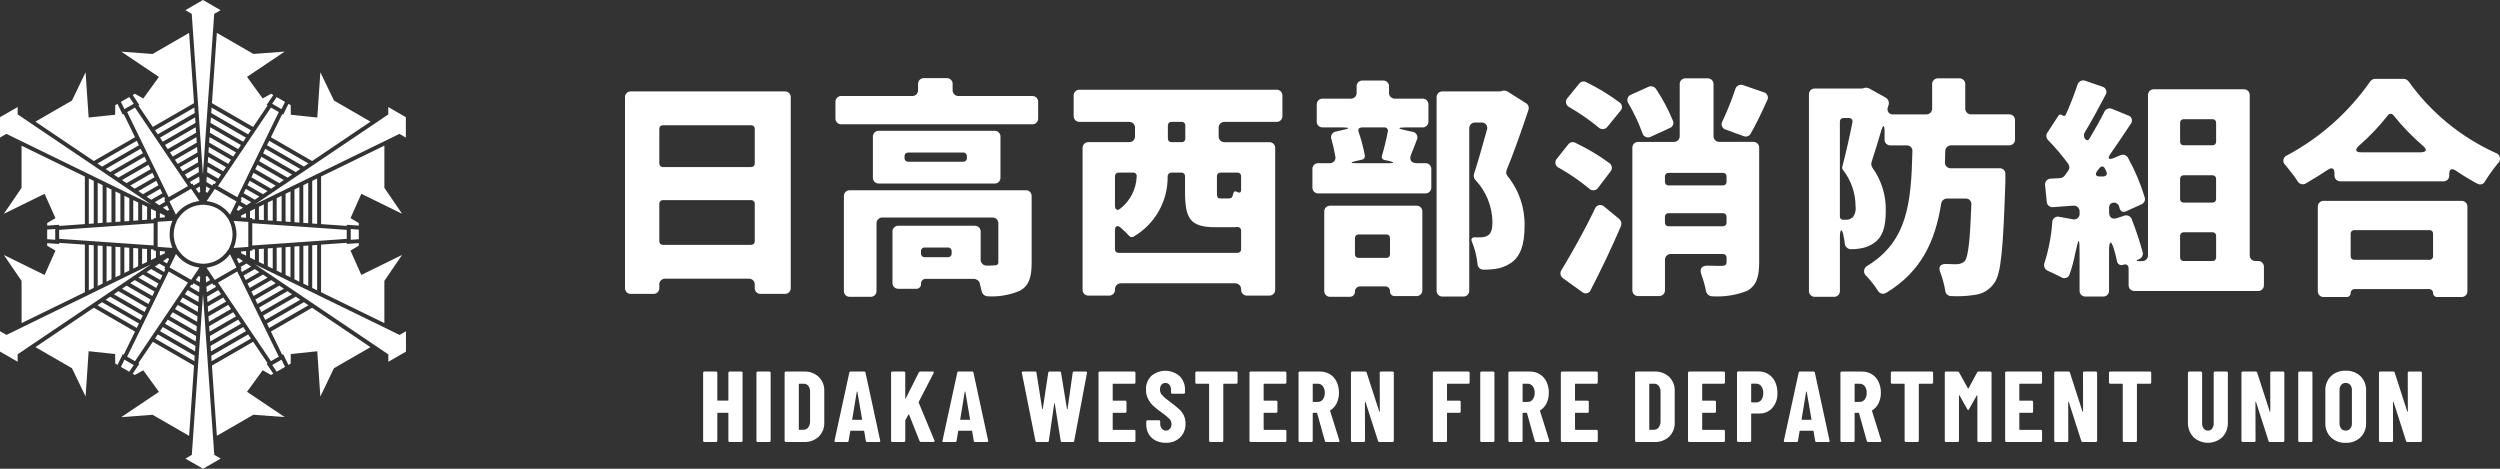
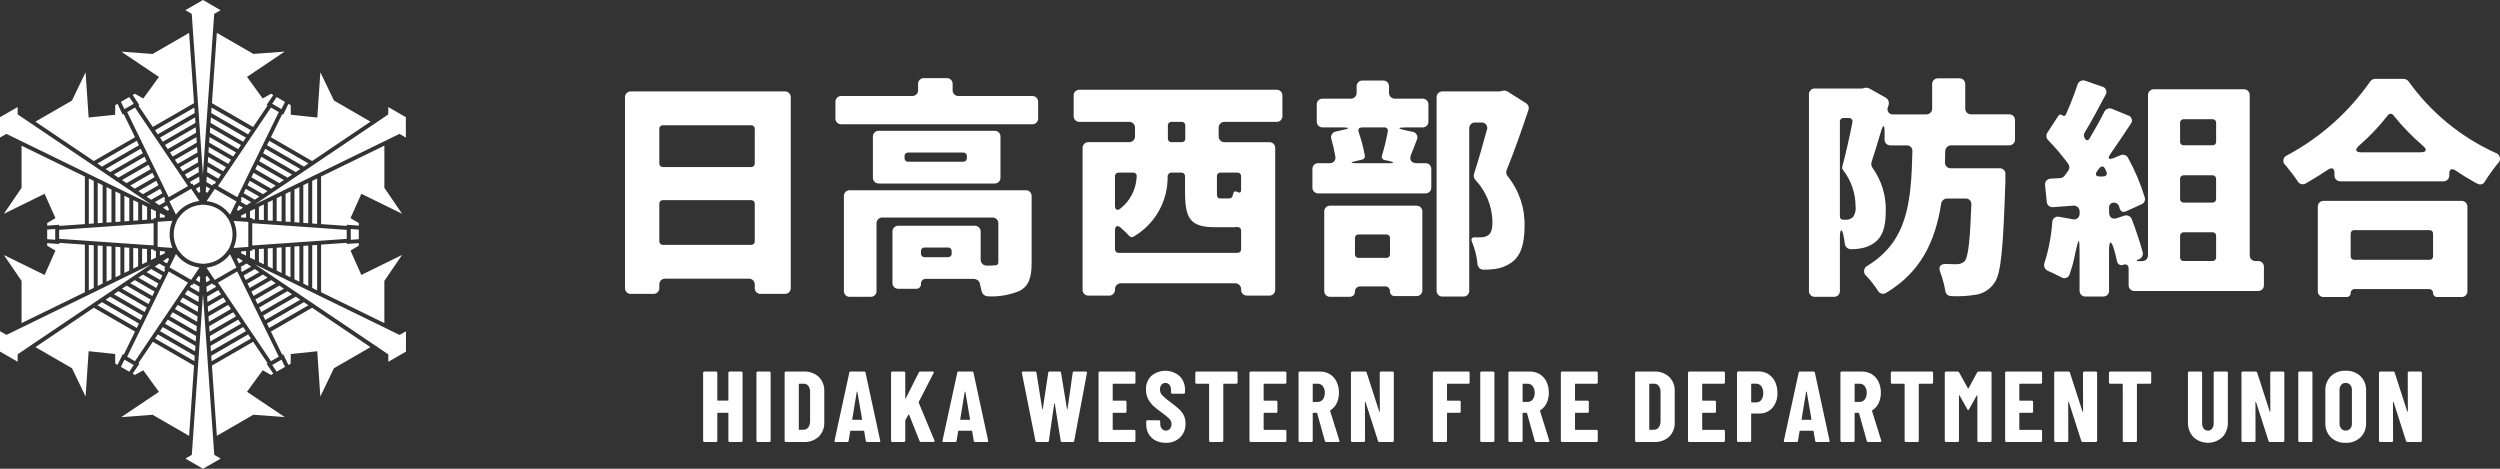
<svg xmlns="http://www.w3.org/2000/svg" id="_レイヤー_2" data-name="レイヤー 2" viewBox="0 0 320 60">
  <rect x="0" y="0" width="320" height="60" fill="#333333" stroke="none" />
  <g id="_レイヤー_1-2" data-name="レイヤー 1">
    <g>
      <g id="logo">
        <g id="sub">
          <path id="_パス_28495" data-name="パス 28495" d="m93.278,47.604c.028-.03.068-.046.109-.045h1.507c.084-.001.153.066.154.15 0.0.001 0.0.003,0,.004v8.706c.001.041-.015.081-.044.11-.029.029-.069.045-.11.045h-1.507c-.041.001-.08-.016-.109-.045-.03-.029-.046-.069-.045-.11v-3.516c.004-.031-.018-.06-.049-.064-.005-.001-.011-.001-.016 0h-1.288c-.031-.005-.059.016-.064.047-.001.006-.001.012,0,.017v3.516c.001.041-.015.081-.045.11-.029.029-.069.045-.11.045h-1.506c-.041.001-.081-.015-.11-.045-.03-.029-.046-.069-.045-.11v-8.706c0-.085.069-.154.154-.154h1.507c.041-.001.081.015.11.045.03.028.046.068.045.109v3.5c-.005.03.015.059.045.065.006.001.012.001.019 0h1.288c.031.005.06-.017.065-.048.001-.006.001-.012,0-.017v-3.5c-.001-.041.015-.081.045-.109Z" fill="#fff" stroke-width="0" />
          <path id="_パス_28496" data-name="パス 28496" d="m96.87,56.529c-.029-.029-.046-.069-.045-.11v-8.706c-0-.041.016-.08.045-.109.029-.03.069-.046.11-.045h1.507c.041-.001.081.015.109.045.03.028.046.068.045.109v8.706c.001.041-.015.081-.045.11-.029.029-.068.046-.109.045h-1.507c-.041.001-.081-.016-.11-.045Z" fill="#fff" stroke-width="0" />
          <path id="_パス_28497" data-name="パス 28497" d="m100.477,56.529c-.03-.029-.046-.069-.045-.11v-8.706c0-.085.069-.154.154-.154h2.332c.693-.032,1.369.213,1.88.682.483.478.74,1.138.709,1.816v4.019c.031.678-.227,1.337-.709,1.815-.511.469-1.187.715-1.88.683h-2.331c-.041.001-.081-.015-.11-.045Zm1.835-1.51l.581-.013c.225-.006.435-.117.566-.3.156-.218.237-.48.232-.747v-3.786c.015-.275-.062-.546-.219-.772-.139-.186-.361-.292-.593-.284h-.567c-.031-.005-.059.016-.064.047-.001.006-.001.012,0,.017v5.77c-.006.031.013.061.044.067.007.001.013.002.02.001Z" fill="#fff" stroke-width="0" />
          <path id="_パス_28498" data-name="パス 28498" d="m110.825,56.432l-.207-1.237c0-.043-.026-.065-.077-.065h-1.635c-.051,0-.077.022-.077.065l-.207,1.237c-.001.08-.066.144-.146.144-.007-0-.013-.001-.02-.002h-1.507c-.112,0-.155-.056-.13-.167l1.893-8.706c.006-.085.08-.148.165-.142.001 0.0.001 0.0.002 0h1.738c.085-.008.161.055.169.14l0.0.002,1.88,8.706.012.051c0,.077-.046.116-.141.116h-1.546c-.08.011-.154-.045-.165-.125-.001-.006-.001-.012-.001-.017Zm-1.687-2.7h1.159c.043,0,.06-.021.051-.064l-.605-3.518c-.009-.024-.022-.038-.039-.038s-.029.013-.038.038l-.579,3.518c-0.0.039.015.06.051.06l0.0.004Z" fill="#fff" stroke-width="0" />
          <path id="_パス_28499" data-name="パス 28499" d="m114.102,56.529c-.03-.029-.046-.069-.045-.11v-8.706c-.001-.041.015-.081.045-.109.028-.03.068-.046.109-.045h1.507c.041-.001.081.015.109.045.03.028.046.068.046.109v3.246c0,.033.01.053.032.057s.037-.011.045-.045l1.661-3.3c.033-.07.103-.115.18-.115h1.6c.046-.006.091.011.122.045.021.043.019.093-.006.134l-1.907,3.709c-.007.025-.011.051-.012.077l2.022,4.868c.01.024.014.051.012.077,0,.07-.043.1-.128.1h-1.61c-.08.009-.155-.039-.18-.116l-1.34-3.375c-.009-.026-.022-.037-.039-.032-.019.006-.037.017-.051.032l-.373.67c-.015.023-.023.05-.026.077v2.597c-.001.085-.07.154-.155.155h-1.507c-.042.001-.082-.015-.111-.045Z" fill="#fff" stroke-width="0" />
          <path id="_パス_28500" data-name="パス 28500" d="m124.642,56.432l-.205-1.237c0-.043-.027-.065-.078-.065h-1.635c-.051,0-.077.022-.077.065l-.207,1.237c-.001.08-.066.144-.146.144-.007-0-.013-.001-.02-.002h-1.506c-.112,0-.155-.056-.13-.167l1.893-8.706c.006-.085.08-.148.165-.142.001 0.0.001 0.0.002 0h1.739c.085-.007.16.057.167.142v0l1.88,8.706.013.051c0,.077-.048.116-.142.116h-1.546c-.08.012-.154-.044-.166-.123-.001-.006-.001-.012-.002-.019Zm-1.687-2.7h1.159c.043,0,.06-.021.051-.064l-.6-3.518c-.009-.024-.022-.038-.039-.038s-.029.013-.038.038l-.579,3.518c-.005.039.012.06.046.06l0.0.004Z" fill="#fff" stroke-width="0" />
          <path id="_パス_28501" data-name="パス 28501" d="m132.536,56.432l-1.738-8.706-.013-.053c0-.077.046-.115.142-.115h1.571c.1,0,.16.046.169.142l.733,4.636c.009.034.022.051.039.051s.029-.017.038-.051l.7-4.636c.001-.08.066-.144.146-.144.007 0.0.014.001.021.002h1.3c.08-.012.154.044.166.123.001.006.001.012.002.019l.759,4.636c.009.034.022.051.039.051s.029-.017.038-.051l.658-4.636c.001-.08.066-.144.146-.144.007 0.0.014.001.021.002h1.519c.112,0,.159.056.142.167l-1.635,8.706c-.001.081-.068.145-.148.143-.006-0-.012-.001-.019-.002h-1.391c-.08.012-.154-.044-.166-.123-.001-.006-.001-.012-.002-.019l-.76-4.765c-.009-.034-.021-.051-.038-.051s-.031.017-.039.051l-.682,4.765c-.001.081-.068.145-.148.144-.007-0-.014-.001-.021-.002h-1.377c-.085.01-.162-.051-.172-.136-0-.002-0-.003-0-.005Z" fill="#fff" stroke-width="0" />
          <path id="_パス_28502" data-name="パス 28502" d="m145.292,49.072c-.029.029-.068.046-.109.045h-2.692c-.031-.005-.059.016-.064.047-.001.006-.001.012,0,.017v2.038c-.005.03.015.059.045.065.006.001.012.001.019 0h1.546c.085.001.153.069.155.154v1.249c.001.041-.016.081-.046.11-.028.03-.068.046-.109.045h-1.546c-.031-.005-.059.016-.064.047-.001.006-.001.012,0,.017v2.048c-.005.031.017.06.048.065.005.001.011.001.016 0h2.693c.085,0,.154.069.154.154h0v1.246c.001.041-.015.081-.045.11-.029.029-.068.046-.109.045h-4.417c-.041.001-.081-.015-.11-.045-.03-.029-.046-.069-.045-.11v-8.706c0-.085.069-.154.154-.154h4.418c.041-.001.081.015.109.045.03.028.046.068.045.109v1.249c.001.042-.016.081-.046.11Z" fill="#fff" stroke-width="0" />
          <path id="_パス_28503" data-name="パス 28503" d="m147.904,56.381c-.366-.187-.67-.475-.876-.831-.211-.375-.317-.8-.309-1.23v-.374c.001-.085.07-.154.155-.155h1.48c.041-.001.081.016.11.046.03.028.046.068.045.109v.284c-.011.233.062.461.207.644.124.157.315.247.515.244.198.004.387-.081.515-.232.142-.167.216-.381.207-.6.004-.247-.088-.485-.258-.664-.31-.3-.644-.574-1-.818-.363-.256-.711-.531-1.044-.824-.277-.254-.508-.555-.682-.889-.195-.378-.293-.798-.284-1.223-.03-.654.218-1.29.682-1.751,1.05-.886,2.589-.875,3.626.026.467.475.716,1.123.688,1.789v.31c0,.085-.069.154-.154.154h-1.481c-.041.001-.081-.015-.11-.045-.029-.029-.045-.068-.045-.109v-.348c.012-.23-.059-.456-.2-.638-.128-.156-.32-.243-.521-.238-.192-.005-.377.078-.5.226-.138.178-.207.4-.193.625-.004.249.083.492.244.682.29.31.614.587.966.825.533.395.933.714,1.2.959.259.229.473.503.631.81.158.332.236.696.226,1.063.031.672-.224,1.325-.7,1.8-.495.458-1.154.7-1.828.67-.455.009-.905-.093-1.312-.297Z" fill="#fff" stroke-width="0" />
          <path id="_パス_28504" data-name="パス 28504" d="m158.364,47.604c.029.029.045.068.045.109v1.249c.001.085-.068.154-.153.155-.001,0-.001,0-.002,0h-1.61c-.031-.005-.059.016-.064.047-.001.006-.001.012,0,.017v7.238c.001.041-.016.081-.045.11-.029.029-.069.045-.11.045h-1.507c-.041 0-.08-.016-.109-.045-.03-.029-.046-.069-.045-.11v-7.238c.004-.031-.018-.06-.049-.064-.005-.001-.011-.001-.016 0h-1.545c-.041 0-.081-.016-.11-.045-.03-.029-.046-.069-.044-.11v-1.249c-.001-.041.015-.08.044-.109.029-.03.069-.046.11-.045h5.1c.041-.001.081.015.11.045Z" fill="#fff" stroke-width="0" />
          <path id="_パス_28505" data-name="パス 28505" d="m164.613,49.072c-.029.029-.068.046-.109.045h-2.693c-.031-.005-.059.016-.064.047-.001.006-.001.012,0,.017v2.038c-.005.03.015.059.045.065.006.001.012.001.019 0h1.546c.085,0,.154.069.154.154h0v1.249c.001.041-.015.081-.045.11-.028.03-.068.046-.109.045h-1.546c-.031-.005-.059.016-.064.047-.001.006-.001.012,0,.017v2.048c-.005.031.017.06.048.065.005.001.011.001.016 0h2.693c.041-.001.081.015.109.045.029.029.045.068.045.109v1.246c.001.041-.016.081-.045.11-.029.029-.068.046-.109.045h-4.418c-.041.001-.08-.016-.109-.045-.03-.029-.046-.069-.045-.11v-8.706c-.001-.041.015-.081.045-.109.028-.03.068-.046.109-.045h4.418c.041-.001.081.015.109.045.029.029.045.068.045.109v1.249c.001.041-.016.081-.045.11Z" fill="#fff" stroke-width="0" />
          <path id="_パス_28506" data-name="パス 28506" d="m169.588,56.445l-.992-3.554c-.017-.034-.039-.051-.064-.051h-.439c-.031-.005-.059.016-.064.047-.001.006-.001.012,0,.017v3.515c.001.041-.016.081-.045.11-.029.029-.069.045-.11.045h-1.507c-.041.001-.08-.016-.109-.045-.03-.029-.046-.069-.045-.11v-8.706c-.001-.041.015-.081.045-.109.028-.03.068-.046.109-.045h2.6c.444-.007.881.111,1.261.341.372.23.67.563.857.959.208.443.31.928.3,1.417.009.463-.09.922-.291,1.34-.178.369-.455.68-.8.9-.016.007-.029.018-.039.032-.008.014-.008.031,0,.045l1.186,3.8.012.051c0,.087-.046.13-.142.13h-1.545c-.083.007-.159-.048-.178-.129Zm-1.558-7.264v2.2c-.005.031.017.06.048.065.005.001.011.001.016 0h.579c.255.006.497-.111.65-.315.178-.244.267-.541.252-.843.017-.306-.072-.609-.252-.857-.153-.204-.395-.321-.65-.315h-.579c-.03-.005-.06.015-.065.045-.001.007-.001.013,0,.02h.001Z" fill="#fff" stroke-width="0" />
          <path id="_パス_28507" data-name="パス 28507" d="m176.651,47.604c.028-.03.068-.046.109-.045h1.495c.041-.001.081.015.109.045.03.028.046.068.045.109v8.706c.001.041-.015.081-.045.11-.029.029-.068.046-.109.045h-1.7c-.08.004-.151-.051-.167-.13l-1.6-4.984c-.01-.026-.024-.035-.046-.032-.021.004-.035.024-.032.045l.013,4.945c.001.041-.016.081-.045.11-.029.029-.069.045-.11.045h-1.492c-.041 0-.081-.016-.11-.045-.029-.029-.046-.069-.045-.11v-8.706c-0-.041.016-.08.045-.109.029-.03.069-.046.11-.045h1.687c.08-.004.15.05.167.128l1.61,4.984c.009.026.023.037.045.032s.033-.02.033-.045l-.013-4.945c-0-.041.016-.08.046-.108Z" fill="#fff" stroke-width="0" />
          <path id="_パス_28508" data-name="パス 28508" d="m188.074,49.072c-.029.029-.069.045-.11.045h-2.682c-.031-.005-.059.016-.064.047-.001.006-.001.012,0,.017v2.038c-.005.031.017.06.048.065.005.001.011.001.016 0h1.533c.041-.001.081.015.11.045.03.028.046.068.045.109v1.249c.001.041-.015.081-.045.11-.029.03-.069.046-.11.045h-1.533c-.031-.004-.06.018-.064.049-.001.005-.001.01,0,.015v3.513c.001.041-.015.081-.045.11-.029.029-.069.045-.11.045h-1.506c-.041.001-.081-.015-.11-.045-.03-.029-.046-.069-.045-.11v-8.706c0-.085.069-.154.154-.154h4.401c.041-.001.081.015.11.045.029.029.045.068.045.109v1.249c.002.04-.011.08-.038.11Z" fill="#fff" stroke-width="0" />
          <path id="_パス_28509" data-name="パス 28509" d="m189.516,56.529c-.03-.029-.046-.069-.045-.11v-8.706c0-.085.069-.154.154-.154h1.507c.041-.001.081.015.11.045.03.028.046.068.045.109v8.706c.001.041-.015.081-.045.11-.029.029-.069.045-.11.045h-1.506c-.041.001-.081-.015-.11-.045Z" fill="#fff" stroke-width="0" />
          <path id="_パス_28510" data-name="パス 28510" d="m196.451,56.445l-.991-3.554c-.017-.034-.039-.051-.064-.051h-.439c-.031-.005-.059.016-.064.047-.001.006-.001.012,0,.017v3.515c-.001.085-.07.154-.155.155h-1.507c-.041.001-.08-.016-.109-.045-.03-.029-.046-.069-.045-.11v-8.706c-.001-.041.015-.081.045-.109.028-.03.068-.046.109-.045h2.6c.444-.007.881.111,1.261.341.372.23.67.563.857.959.208.443.31.928.3,1.417.009.463-.09.922-.291,1.34-.178.369-.455.68-.8.9-.016.007-.029.018-.039.032-.008.014-.008.031,0,.045l1.186,3.8.012.051c0,.087-.048.13-.142.13h-1.545c-.083.007-.159-.048-.179-.129Zm-1.557-7.264v2.2c-.005.031.017.06.048.065.005.001.011.001.016 0h.579c.255.006.497-.111.65-.315.178-.244.267-.541.252-.843.017-.306-.072-.609-.252-.857-.153-.204-.395-.321-.65-.315h-.579c-.031-.005-.059.016-.064.046-.001.006-.001.012 0.0.019h-0Z" fill="#fff" stroke-width="0" />
          <path id="_パス_28511" data-name="パス 28511" d="m204.468,49.072c-.029.029-.069.045-.11.045h-2.691c-.031-.005-.06.017-.065.048-.001.005-.001.011-0.0.016v2.038c-.005.031.017.06.048.065.006.001.012.001.017,0h1.545c.041-.001.081.015.11.045.03.028.046.068.045.109v1.249c.001.041-.015.081-.045.11-.029.03-.069.046-.11.045h-1.545c-.031-.005-.06.017-.065.048-.001.005-.001.011-0.0.016v2.048c-.004.032.018.061.05.065.005.001.01.001.015,0h2.693c.084-.001.153.066.154.15 0.0.001 0.0.003,0,.004v1.246c.001.041-.015.081-.044.11-.029.029-.069.045-.11.045h-4.417c-.085.001-.154-.068-.155-.153v-8.708c-0-.041.016-.08.045-.109.029-.03.069-.046.11-.045h4.417c.084-.001.153.066.154.15 0.0.001 0.0.003,0,.004v1.249c0.0.041-.016.081-.046.11Z" fill="#fff" stroke-width="0" />
          <path id="_パス_28512" data-name="パス 28512" d="m209.335,56.529c-.03-.029-.046-.069-.045-.11v-8.706c0-.085.069-.154.154-.154h2.332c.693-.032,1.369.213,1.88.682.482.478.74,1.138.708,1.816v4.019c.031.678-.226,1.337-.708,1.815-.511.469-1.187.715-1.88.683h-2.331c-.041.001-.081-.015-.11-.045Zm1.835-1.51l.581-.013c.225-.006.435-.117.566-.3.156-.218.237-.48.232-.747v-3.786c.015-.275-.062-.546-.219-.772-.139-.186-.361-.292-.593-.284h-.567c-.031-.005-.059.016-.064.047-.001.006-.001.012,0,.017v5.77c-.006.031.013.061.044.067.006.001.013.002.02.001Z" fill="#fff" stroke-width="0" />
          <path id="_パス_28513" data-name="パス 28513" d="m220.746,49.072c-.029.029-.068.045-.109.045h-2.693c-.031-.005-.059.016-.064.047-.001.006-.001.012,0,.017v2.038c-.005.03.015.059.045.065.006.001.012.001.019 0h1.546c.041-.001.081.015.109.045.03.028.046.068.045.109v1.249c.001.085-.068.154-.153.155h-1.547c-.031-.005-.059.016-.064.047-.001.006-.001.012,0,.017v2.048c-.005.031.017.06.048.065.005.001.011.001.016 0h2.693c.041-.001.081.015.109.045.029.029.046.068.045.109v1.246c.001.085-.068.154-.153.155h-4.418c-.041.001-.08-.016-.109-.045-.03-.029-.046-.069-.045-.11v-8.706c-.001-.041.015-.081.045-.109.028-.03.068-.046.109-.045h4.418c.041-.001.081.015.109.045.029.029.045.068.045.109v1.249c0.0.041-.016.081-.046.11Z" fill="#fff" stroke-width="0" />
          <path id="_パス_28514" data-name="パス 28514" d="m226.353,47.892c.373.236.67.574.857.973.207.446.31.933.3,1.424.035.698-.195,1.383-.644,1.918-.426.48-1.045.745-1.687.722h-.966c-.031-.005-.06.017-.065.048-.001.006-.001.012,0,.017v3.422c.001.085-.068.154-.153.155h-1.505c-.041 0-.08-.016-.109-.045-.03-.029-.046-.069-.045-.11v-8.718c-.001-.041.015-.081.045-.11.029-.029.068-.045.109-.045h2.6c.446-.007.884.114,1.263.349Zm-.907,3.3c.18-.253.269-.56.251-.87.018-.316-.07-.629-.251-.889-.156-.209-.404-.328-.664-.321h-.566c-.044,0-.065.021-.065.064v2.267c0,.043.021.064.065.064h.566c.258.009.506-.106.665-.31l-.001-.005Z" fill="#fff" stroke-width="0" />
          <path id="_パス_28515" data-name="パス 28515" d="m232.343,56.432l-.207-1.237c0-.043-.026-.065-.077-.065h-1.635c-.051,0-.077.022-.077.065l-.207,1.237c-.001.08-.066.144-.146.144-.007-0-.014-.001-.021-.002h-1.506c-.112,0-.155-.056-.13-.167l1.893-8.706c.006-.084.079-.148.163-.142.001 0.0.003 0.0.004 0h1.738c.086-.007.162.056.169.142v0l1.88,8.706.012.051c0,.077-.046.116-.142.116h-1.544c-.079.012-.153-.042-.165-.121-.001-.007-.002-.014-.002-.021Zm-1.687-2.7h1.159c.043,0,.06-.021.051-.064l-.605-3.518c-.009-.024-.022-.038-.039-.038s-.031.013-.038.038l-.581,3.518c0.0.039.017.06.053.06l-0.0.004Z" fill="#fff" stroke-width="0" />
          <path id="_パス_28516" data-name="パス 28516" d="m238.95,56.445l-.992-3.554c-.017-.034-.038-.051-.064-.051h-.439c-.031-.005-.059.016-.064.047-.001.006-.001.012,0,.017v3.515c.001.041-.015.081-.045.11-.029.029-.069.045-.11.045h-1.506c-.041.001-.081-.015-.11-.045-.03-.029-.046-.069-.045-.11v-8.706c0-.085.069-.154.154-.154h2.601c.445-.008.883.111,1.263.341.372.23.669.564.856.959.207.443.31.928.3,1.417.01.463-.09.922-.29,1.34-.179.369-.458.681-.805.9-.015.007-.029.018-.038.032-.008.014-.008.031,0,.045l1.184,3.8.012.051c0,.087-.046.13-.141.13h-1.546c-.082.005-.156-.049-.175-.129Zm-1.558-7.264v2.2c-.005.031.017.06.048.065.005.001.011.001.016 0h.581c.255.005.496-.112.65-.315.178-.244.267-.542.251-.843.017-.306-.071-.609-.251-.857-.154-.203-.395-.32-.65-.315h-.581c-.03-.005-.06.015-.065.045-.001.007-.001.013,0,.02h.001Z" fill="#fff" stroke-width="0" />
          <path id="_パス_28517" data-name="パス 28517" d="m247.391,47.604c.03.028.046.068.046.109v1.249c-.001.085-.07.154-.155.155h-1.61c-.031-.005-.06.017-.065.048-.001.005-.001.011-0.0.016v7.238c.001.041-.015.081-.045.11-.029.029-.068.046-.109.045h-1.507c-.085-.001-.154-.07-.155-.155v-7.238c.005-.031-.016-.059-.047-.064-.006-.001-.012-.001-.017,0h-1.546c-.041 0-.08-.016-.109-.045-.03-.029-.046-.069-.045-.11v-1.249c0-.085.069-.154.154-.154h5.1c.041-.001.081.015.11.045Z" fill="#fff" stroke-width="0" />
          <path id="_パス_28518" data-name="パス 28518" d="m253.271,47.559h1.494c.041-.001.081.015.109.045.03.028.046.068.045.109v8.706c.001.041-.015.081-.045.11-.029.029-.068.046-.109.045h-1.507c-.041 0-.081-.016-.11-.045-.029-.029-.045-.069-.044-.11v-5.782c0-.034-.01-.051-.026-.051s-.035.012-.053.038l-1,1.777c-.043.07-.077.1-.1.1s-.06-.034-.1-.1l-1-1.777c-.017-.026-.034-.038-.051-.038s-.026.017-.026.051v5.782c.001.041-.016.081-.045.11-.029.029-.069.045-.11.045h-1.507c-.041.001-.08-.016-.109-.045-.03-.029-.046-.069-.045-.11v-8.706c-.001-.041.015-.081.045-.109.028-.03.068-.046.109-.045h1.481c.078-.004.152.034.193.1l1.133,2.05c.025.035.051.035.077,0l1.109-2.047c.037-.07.113-.111.192-.103Z" fill="#fff" stroke-width="0" />
          <path id="_パス_28519" data-name="パス 28519" d="m261.339,49.072c-.029.029-.068.045-.109.045h-2.693c-.031-.005-.06.017-.065.048-.001.005-.001.011-0.0.016v2.038c-.005.031.017.06.048.065.006.001.012.001.017,0h1.546c.041-.001.081.015.109.045.03.028.046.068.045.109v1.249c.001.085-.068.154-.153.155h-1.547c-.031-.005-.06.017-.065.048-.001.005-.001.011-0.0.016v2.048c-.004.032.018.061.05.065.005.001.01.001.015,0h2.693c.041-.001.081.015.109.045.029.029.046.068.045.109v1.246c.001.085-.068.154-.153.155h-4.419c-.041.001-.08-.016-.109-.045-.03-.029-.046-.069-.045-.11v-8.706c-.001-.041.015-.081.045-.109.028-.03.068-.046.109-.045h4.418c.041-.001.081.015.109.045.029.029.045.068.045.109v1.249c.001.041-.016.081-.045.11Z" fill="#fff" stroke-width="0" />
          <path id="_パス_28520" data-name="パス 28520" d="m266.67,47.604c.029-.029.068-.046.109-.045h1.495c.041-.001.081.015.109.045.03.028.046.068.046.109v8.706c-.001.085-.07.154-.155.155h-1.7c-.08.004-.151-.051-.167-.13l-1.6-4.984c-.01-.026-.024-.035-.045-.032-.021.004-.036.024-.033.045l.013,4.945c.001.085-.068.154-.153.155h-1.496c-.041.001-.08-.016-.109-.045-.03-.029-.046-.069-.045-.11v-8.706c-.001-.041.015-.081.045-.109.028-.03.068-.046.109-.045h1.687c.08-.004.15.05.167.128l1.61,4.984c.008.026.023.037.045.032s.033-.02.033-.045l-.013-4.945c0-.041.018-.08.048-.108Z" fill="#fff" stroke-width="0" />
          <path id="_パス_28521" data-name="パス 28521" d="m275.311,47.604c.029.029.045.068.045.109v1.249c.001.085-.068.154-.153.155-.001,0-.001,0-.002,0h-1.61c-.031-.005-.059.016-.064.047-.001.006-.001.012,0,.017v7.238c.001.041-.016.081-.045.11-.029.029-.069.045-.11.045h-1.507c-.041.001-.08-.016-.109-.045-.03-.029-.046-.069-.045-.11v-7.238c.004-.031-.018-.06-.049-.064-.005-.001-.011-.001-.016 0h-1.545c-.041 0-.081-.016-.11-.045-.03-.029-.046-.069-.044-.11v-1.249c-.001-.041.015-.08.044-.109.029-.03.069-.046.11-.045h5.1c.041-.001.081.015.11.045Z" fill="#fff" stroke-width="0" />
          <path id="_パス_28522" data-name="パス 28522" d="m280.755,55.95c-.482-.527-.734-1.225-.7-1.938v-6.3c-.001-.041.015-.081.045-.109.028-.03.068-.046.109-.045h1.507c.084-.001.153.066.154.15 0.0.001 0.0.003,0,.004v6.478c-.011.241.063.477.207.67.128.168.33.264.541.258.209.006.409-.09.534-.258.141-.194.211-.43.2-.67v-6.478c-.001-.041.015-.08.044-.109.029-.03.069-.046.11-.045h1.506c.085-.001.154.068.155.153v6.301c.035.714-.217,1.411-.7,1.938-1.046.969-2.663.969-3.709,0h-.003Z" fill="#fff" stroke-width="0" />
          <path id="_パス_28523" data-name="パス 28523" d="m290.637,47.604c.028-.03.068-.046.109-.045h1.495c.085,0,.154.069.154.154v8.706c.001.041-.015.081-.045.11-.029.029-.068.045-.109.045h-1.7c-.08.004-.151-.051-.167-.13l-1.6-4.984c-.009-.026-.023-.035-.045-.032-.021.004-.035.024-.032.045l.012,4.945c.001.041-.015.081-.044.11-.029.029-.069.045-.11.045h-1.494c-.041.001-.081-.015-.11-.045-.03-.029-.046-.069-.045-.11v-8.706c0-.085.069-.154.154-.154h1.688c.08-.004.15.05.167.128l1.61,4.984c.009.026.023.037.045.032s.032-.02.032-.045l-.012-4.945c-0-.041.017-.08.047-.108Z" fill="#fff" stroke-width="0" />
          <path id="_パス_28524" data-name="パス 28524" d="m294.221,56.529c-.03-.029-.046-.069-.045-.11v-8.706c0-.085.069-.154.154-.154h1.507c.041-.001.081.015.11.045.03.028.046.068.045.109v8.706c.001.041-.015.081-.045.11-.029.029-.069.045-.11.045h-1.506c-.041.001-.081-.015-.11-.045Z" fill="#fff" stroke-width="0" />
          <path id="_パス_28525" data-name="パス 28525" d="m298.353,55.981c-.484-.492-.741-1.164-.709-1.854v-4.121c-.032-.69.225-1.362.709-1.855.51-.48,1.192-.733,1.892-.7.702-.032,1.387.221,1.9.7.487.491.746,1.164.714,1.855v4.121c.032.691-.227,1.363-.714,1.854-.513.479-1.198.732-1.9.7-.699.033-1.382-.22-1.892-.7Zm2.473-1.115c.152-.186.23-.422.219-.662v-4.277c.011-.24-.067-.476-.219-.662-.146-.168-.359-.26-.581-.252-.219-.009-.431.084-.572.252-.149.188-.224.423-.213.662v4.273c-.011.239.064.474.213.662.141.168.353.262.572.252.222.011.437-.08.584-.247l-.003-.001Z" fill="#fff" stroke-width="0" />
          <path id="_パス_28526" data-name="パス 28526" d="m308.24,47.604c.029-.03.069-.046.11-.045h1.494c.041-.001.081.015.11.045.03.028.046.068.045.109v8.706c.001.041-.015.081-.045.11-.029.029-.069.045-.11.045h-1.7c-.08.004-.151-.051-.167-.13l-1.6-4.984c-.009-.026-.023-.035-.045-.032-.021.004-.035.024-.032.045l.012,4.945c.001.041-.015.081-.044.11-.029.029-.069.045-.11.045h-1.494c-.041.001-.081-.015-.11-.045-.03-.029-.046-.069-.045-.11v-8.706c0-.085.069-.154.154-.154h1.688c.08-.004.15.05.167.128l1.61,4.984c.009.026.023.037.045.032s.032-.02.032-.045l-.013-4.945c.001-.041.018-.08.048-.108Z" fill="#fff" stroke-width="0" />
        </g>
        <g id="main">
          <path id="_パス_28487" data-name="パス 28487" d="m80.773,11.701h19.669c.403-.024.749.282.774.685.002.029.002.058 0.0.088v24.37c.024.404-.284.75-.687.774-.029.002-.058.002-.087,0h-3.062c-.403.023-.749-.284-.772-.687-.002-.029-.002-.058 0-.087v-.4c.024-.403-.283-.749-.686-.773-.029-.002-.058-.002-.088 0h-10.669c-.402-.024-.749.282-.773.684-.002.03-.002.059,0,.089v.4c.024.404-.284.75-.687.774-.029.002-.058.002-.087,0h-2.845c-.403.024-.749-.283-.773-.686-.002-.029-.002-.058 0-.088V12.475c-.025-.402.281-.749.683-.774.03-.002.06-.002.09-0Zm15.371,4.33h-11.289c-.241-.015-.448.168-.463.409-.001.018-.001.036 0.0.055v4.422c-.015.241.169.449.41.464.018.001.035.001.053 0h11.289c.242.014.45-.17.464-.412.001-.017.001-.034,0-.052v-4.416c.018-.241-.164-.451-.405-.469-.02-.001-.039-.002-.059-0v-.001Zm-11.289,15.309h11.289c.241.015.449-.169.464-.41.001-.018.001-.036,0-.054v-4.793c.015-.241-.169-.449-.41-.464-.018-.001-.036-.001-.054,0h-11.289c-.241-.015-.448.168-.463.409-.001.018-.001.036 0.0.055v4.793c-.015.241.167.449.408.464.018.001.036.001.055 0Z" fill="#fff" stroke-width="0" />
          <path id="_パス_28488" data-name="パス 28488" d="m122.71,12.289h9.4c.404-.024.75.284.774.687.002.029.002.058,0,.087v2.072c.024.403-.283.749-.686.773-.029.002-.058.002-.088-0h-24.4c-.402.024-.749-.282-.773-.684-.002-.03-.002-.059,0-.089v-2.072c-.024-.403.282-.749.685-.774.029-.002.058-.002.088-0h9.031c.402.024.749-.282.773-.684.002-.03.002-.059,0-.089v-.742c-.024-.402.282-.749.684-.773.03-.002.059-.002.089,0h2.876c.402-.024.749.282.773.684.002.03.002.059,0,.089v.742c-.024.403.283.749.686.773.029.002.058.002.088-0Zm9.339,12.835v8.536c0,1.824-.34,2.969-1.577,3.587-1.272.525-2.646.758-4.02.681-.385-.004-.717-.274-.8-.65l-.248-1.02v-.062c-.133-.293-.42-.487-.742-.5h-6.123c-.33-.029-.621.215-.65.545-.003.035-.003.07,0,.105.019.322-.226.599-.548.618-.023.001-.047.001-.07,0h-2.262c-.402.024-.749-.282-.773-.684-.002-.03-.002-.059,0-.089v-6.521c-.024-.403.283-.749.686-.773.029-.002.058-.002.087,0h9.742c.403-.024.749.283.773.686.002.029.002.058,0,.087v3.557c-.008.418.324.764.742.773.32.008.64-.002.959-.031h.062c.309,0,.5-.092.5-.4v-4.95c.024-.403-.282-.749-.685-.774-.029-.002-.058-.002-.088-0h-14.046c-.404-.024-.75.284-.774.687-.002.029-.002.058,0,.087v8.6c.024.403-.282.749-.685.774-.029.002-.058.002-.088 0h-2.628c-.404.024-.75-.284-.774-.687-.002-.029-.002-.058,0-.087v-12.095c-.024-.403.283-.749.686-.773.029-.002.058-.002.088 0h22.483c.402-.025.749.282.773.684.002.03.002.059,0,.089Zm-3.989-7.608v5.2c.024.402-.282.749-.684.773-.03.002-.059.002-.089,0h-14.783c-.402.024-.749-.282-.773-.684-.002-.03-.002-.059,0-.089v-5.2c-.024-.402.282-.749.684-.773.03-.002.059-.002.089,0h14.783c.402-.024.749.282.773.684.002.03.002.059,0,.089Zm-4.3,2.722v-.248c.014-.241-.17-.449-.411-.463-.018-.001-.035-.001-.053 0h-7.051c-.241-.015-.449.169-.464.41-.001.018-.001.035-0.0.053v.248c-.014.241.17.449.411.463.018.001.035.001.053-0h7.054c.242.014.448-.171.462-.413.001-.017.001-.034-0-.05h-.001Zm-1.948,12.215v-.309c.014-.241-.17-.449-.411-.463-.018-.001-.035-.001-.053 0h-3c-.241-.015-.449.169-.464.41-.001.018-.001.035-0.0.053v.309c-.015.242.169.45.411.465.018.001.035.001.053 0h3c.242.015.45-.169.465-.411.001-.018.001-.036,0-.054h-.001Z" fill="#fff" stroke-width="0" />
          <path id="_パス_28489" data-name="パス 28489" d="m163.38,15.601h-6.619c-.402-.024-.749.282-.773.684-.002.03-.002.059,0,.089v1.051c-.024.403.282.749.685.774.029.002.058.002.088 0h5.691c.403-.024.749.283.773.686.002.029.002.058,0,.087v18.09c.024.403-.283.749-.686.773-.029.002-.058.002-.087,0h-2.815c-.402.024-.749-.282-.773-.684-.002-.03-.002-.059,0-.089.025-.416-.292-.774-.708-.799-.022-.001-.043-.002-.065-.001h-14.6c-.417-.011-.763.319-.774.735-.001.022-0.0.043.001.065.024.403-.283.749-.686.773-.029.002-.058.002-.087,0h-2.6c-.402.025-.749-.281-.774-.683-.002-.03-.002-.06-0-.09v-18.092c-.025-.402.282-.749.684-.773.03-.002.06-.002.09 0h5.164c.403.024.749-.283.773-.686.002-.029.002-.058-0-.088v-1.051c.024-.402-.282-.749-.684-.773-.03-.002-.059-.002-.089,0h-6.309c-.402.025-.749-.282-.773-.684-.002-.03-.002-.06 0-.09v-2.566c-.024-.403.282-.749.685-.774.029-.002.058-.002.088-0h25.175c.403-.024.749.283.773.686.002.029.002.058-0.0.088v2.566c.026.402-.279.75-.681.776-.029.002-.058.002-.087 0Zm-20.2,16.762h15.219c.241.015.449-.169.464-.41.001-.018.001-.036,0-.054v-2.353c0-.339-.216-.494-.556-.494-.184.027-.371.037-.557.031h-2.2c-3.247,0-3.865-1.144-3.865-4.547v-1.979c.014-.242-.17-.45-.412-.464-.018-.001-.035-.001-.053 0h-1.268c-.264-.007-.485.2-.494.464.052,3.176-1.616,6.133-4.361,7.732-.199.117-.453.063-.588-.124-.278-.309-.649-.649-1.051-1.02-.433-.372-.742-.217-.742.339v2.417c-.013.241.171.447.412.46.019.001.037.001.056-0l-.004.002Zm1.856-10.268h-1.856c-.241-.014-.449.17-.463.411-.001.018-.001.035 0.0.053v3.773c0,.526.309.681.68.371,1.272-.994,2.041-2.499,2.1-4.113.044-.228-.105-.448-.333-.492-.041-.008-.083-.01-.124-.005l-.004.002Zm6.68-4.361v-1.671c.015-.241-.169-.449-.41-.464-.018-.001-.036-.001-.054,0h-1.3c-.241-.015-.449.169-.464.41-.001.018-.001.036,0,.054v1.669c-.015.242.169.45.411.465.018.001.035.001.053 0h1.3c.242.016.451-.166.468-.408.001-.019.001-.038 0-.057l-.004.002Zm7.144,6.557v-1.734c.014-.242-.17-.45-.412-.464-.017-.001-.034-.001-.052,0h-2.164c-.242-.015-.45.169-.465.411-.001.018-.001.035-0.0.053v1.944c0,.835.062.9.526.9h.959c.34,0,.495-.094.588-.557.062-.34.247-.433.525-.279.313.188.499.064.499-.276l-.004.002Z" fill="#fff" stroke-width="0" />
          <path id="_パス_28490" data-name="パス 28490" d="m179.927,16.681l.866.186c.4.053.68.42.627.82-.011.08-.035.158-.071.231-.247.65-.494,1.3-.742,1.887-.247.649.031,1.082.742,1.082h1.083c.402-.024.749.282.773.684.002.03.002.059,0,.089v2.32c.024.402-.282.749-.684.773-.03.002-.059.002-.089,0h-13.67c-.402.024-.749-.282-.773-.684-.002-.03-.002-.059,0-.089v-2.32c-.024-.402.282-.749.684-.773.03-.002.059-.002.089,0h1.423c.385.031.723-.257.753-.642.005-.064.001-.129-.011-.193-.124-.742-.29-1.476-.495-2.2-.158-.378.021-.812.399-.969.061-.025.124-.042.189-.051l.8-.186c.99-.186.99-.34-.031-.34h-2.47c-.403.024-.749-.282-.774-.685-.002-.029-.002-.058-0-.088v-2.132c-.024-.403.283-.749.686-.773.029-.002.058-.002.088 0h3.556c.403.024.75-.282.774-.685.002-.03.002-.059,0-.089v-.773c-.024-.403.283-.749.686-.773.029-.002.058-.002.087,0h2.6c.403-.024.749.282.774.685.002.029.002.058 0.0.088v.773c-.025.402.281.749.683.774.03.002.06.002.09 0h3.495c.403-.024.749.283.773.686.002.029.002.058,0,.087v2.134c.024.403-.283.749-.686.773-.029.002-.058.002-.087,0h-2.1c-1.12.002-1.12.156-.037.373Zm-10.423,20.535v-10.115c-.024-.402.282-.749.684-.773.03-.002.059-.002.089,0h11.011c.403-.024.749.283.773.686.002.029.002.058,0,.087v10.023c.024.403-.283.749-.686.773-.029.002-.058.002-.087,0h-2.753c-.323.019-.6-.226-.619-.549-.001-.023-.001-.047,0-.07.019-.322-.226-.599-.548-.618-.023-.001-.047-.001-.07,0h-3.186c-.358-.018-.662.258-.68.616-.001.021-.001.042,0,.064.008.351-.269.642-.62.65-.01 0-.02 0-.03,0h-2.505c-.403.024-.749-.283-.773-.686-.002-.029-.002-.058 0-.088Zm7.67-20.906h-2.814c-.433,0-.588.248-.433.649.329.961.587,1.944.772,2.942.053.235-.094.469-.33.523-.003.001-.007.002-.01.002l-.8.186c-.742.154-.742.278.031.278h4.206c.68,0,.711-.092.061-.278l-.618-.124c-.232-.026-.398-.235-.372-.467.005-.042.015-.082.032-.12.278-.928.556-2.072.742-3.062.063-.223-.065-.454-.288-.518-.058-.017-.119-.02-.179-.011Zm.278,13.7h-3.553c-.241-.015-.449.167-.464.408-.001.018-.001.036-0.0.055v2.073c-.015.241.168.448.409.463.018.001.036.001.055-0h3.556c.241.015.449-.167.464-.408.001-.018.001-.036 0-.055v-2.072c.015-.241-.168-.448-.409-.463-.019-.001-.039-.001-.058 0v-.001Zm14.938-18.4c.191-.033.387 0.0.557.093l2.35,1.484c.319.175.464.557.34.9-.865,2.6-1.886,5.474-2.783,7.67-.114.269-.066.579.124.8,1.463,1.806,2.231,4.076,2.165,6.4,0,2.381-.526,3.835-1.7,4.67-.617.428-1.328.703-2.073.8-.482.065-.967.096-1.453.093-.427.015-.785-.319-.8-.746-0-.009-0-.018-0-.027-.101-.968-.341-1.916-.712-2.815-.154-.371,0-.556.372-.556.216.016.433.016.649,0h.062c.323.013.644-.062.928-.217.463-.278.619-.835.619-1.793-.046-1.994-.83-3.901-2.2-5.351-.185-.212-.244-.506-.155-.773.526-1.608,1.113-3.711,1.639-5.6.147-.358-.025-.767-.382-.913-.114-.047-.238-.062-.36-.046h-.742c-.403-.024-.749.283-.773.686-.002.029-.002.058,0,.087v20.729c.024.403-.283.749-.686.773-.029.002-.058.002-.088-0h-2.629c-.403.024-.749-.283-.773-.686-.002-.029-.002-.058,0-.087V12.475c-.024-.403.283-.749.686-.773.029-.002.058-.002.087,0h7.33l.124-.031h.062l.154-.062.061.001Z" fill="#fff" stroke-width="0" />
-           <path id="_パス_28491" data-name="パス 28491" d="m206.154,21.939l-1.577,2.072c-.224.352-.691.456-1.044.232-.061-.039-.116-.086-.163-.14-1.2-.986-2.483-1.865-3.835-2.628-.371-.151-.548-.575-.397-.945.035-.085.086-.163.15-.23l1.453-1.825c.218-.288.617-.367.929-.186,1.542.738,3.012,1.618,4.391,2.629.304.258.346.712.093,1.021Zm-3.65,15.432l-2.443-1.763c-.34-.232-.428-.696-.196-1.037.003-.005.007-.01.01-.014,1.238-2.042,2.877-4.917,4.269-7.825.131-.381.545-.584.926-.453.105.036.201.096.28.175l1.917,1.577c.252.226.338.584.217.9-1.176,2.753-2.506,5.536-3.866,8.165-.128.358-.521.545-.879.417-.087-.031-.167-.079-.235-.142Zm-1.855-24.834l1.484-1.825c.218-.288.616-.367.928-.185,1.514.738,2.954,1.618,4.3,2.629.298.247.339.688.092.986-.01.012-.02.023-.03.034l-1.639,2.01c-.24.354-.722.445-1.075.205-.048-.032-.091-.07-.131-.112-1.166-.955-2.407-1.813-3.712-2.567-.367-.173-.525-.61-.353-.978.034-.073.08-.139.136-.197Zm13.113,3.835l-2.413,1.113c-.368.215-.841.092-1.056-.276-.041-.07-.07-.145-.088-.224-.472-1.299-1.062-2.551-1.763-3.742-.24-.335-.163-.802.172-1.042.061-.044.128-.078.2-.102l2.2-.99c.345-.15.748-.033.959.279.858,1.284,1.584,2.651,2.165,4.082.147.348-.015.749-.363.897-.004.002-.009.004-.013.005Zm11.412,2.567v14.628c0,1.917-.371,3.031-1.578,3.68-1.408.541-2.916.773-4.422.681-.385-.004-.717-.274-.8-.65-.138-.715-.335-1.417-.588-2.1-.278-.742,0-1.206.835-1.175.773.031,1.516.031,1.794.031.433-.031.588-.154.588-.526v-.495c.025-.251-.157-.474-.408-.5-.029-.003-.058-.003-.087-0h-6.619c-.403-.024-.749.283-.773.686-.002.029-.002.058 0.0.088v3.835c.024.403-.283.749-.686.773-.029.002-.058.002-.087,0h-2.629c-.403.024-.749-.283-.773-.686-.002-.029-.002-.058,0-.087v-18.183c-.024-.403.282-.749.685-.774.029-.002.058-.002.088-0h4.515c.402.025.749-.281.774-.683.002-.03.002-.06 0-.09v-6.591c-.025-.402.282-.749.684-.773.03-.002.059-.002.089,0h2.783c.402-.025.749.282.773.684.002.03.002.059,0,.089v6.587c-.024.403.283.749.686.773.029.002.058.002.087,0h4.3c.404-.021.748.289.769.692.002.028.001.057-0.0.086Zm-4.64,3.185h-6.958c-.242-.014-.45.17-.464.412-.001.017-.001.034,0,.051v.681c-.014.241.17.449.411.463.017.001.035.001.053-0h6.958c.241.015.45-.168.465-.409.001-.018.001-.036 0-.054v-.681c.014-.242-.17-.45-.412-.464-.018-.001-.035-.001-.053 0h-0Zm-6.958,6.835h6.958c.242.015.45-.169.465-.411.001-.018.001-.035 0-.053v-.742c.014-.242-.17-.45-.412-.464-.018-.001-.035-.001-.053 0h-6.958c-.241-.015-.449.169-.464.41-.001.018-.001.036,0,.054v.742c-.014.242.17.45.412.464.017.001.034.001.052,0h-0Zm9.556-18.058l2.6.9c.384.084.627.464.543.848-.016.071-.042.14-.079.203-.711,1.577-1.423,3.062-2.1,4.237-.169.327-.557.474-.9.34l-2.288-.835c-.385-.096-.619-.487-.523-.872.019-.074.049-.145.09-.21.625-1.328,1.173-2.691,1.639-4.082.101-.41.515-.66.925-.558.032.008.063.018.093.029Z" fill="#fff" stroke-width="0" />
          <path id="_パス_28492" data-name="パス 28492" d="m257.153,18.601h-7.391c-.419-.008-.765.324-.773.743v0c0,.464-.032.928-.032,1.36-.057.402.223.774.625.83.049.007.099.009.149.006h6.185c.39-.039.737.246.776.635.005.055.005.11-.003.165v.9c-.278,8.351-.526,11.814-1.423,12.99-.571.847-1.485,1.401-2.5,1.515-.992.157-1.997.209-3.0.155-.408.012-.751-.304-.773-.712-.138-.78-.345-1.545-.619-2.288-.309-.742-.031-1.144.773-1.114.557.032,1.021.032,1.361.032.368-.006.721-.149.99-.4,0-.03.031-.062.061-.092.371-.619.619-2.66.774-7.114.052-.389-.222-.746-.61-.797-.054-.007-.109-.008-.164-.003h-2.319c-.394-.004-.727.289-.773.68-.774,4.825-2.567,8.69-7.021,11.381-.344.23-.809.138-1.039-.206-.016-.023-.03-.048-.043-.073-.42-.648-.896-1.259-1.422-1.824-.361-.255-.447-.754-.192-1.115.087-.123.207-.219.346-.277,5.041-3.123,5.536-7.979,5.69-14.566.054-.388-.216-.747-.605-.802-.056-.008-.112-.009-.168-.003h-2.014c-.402.024-.748-.282-.773-.684-.002-.029-.002-.058-0-.088v-.934c0-.989-.186-1.02-.464-.061-.4,1.391-.835,2.752-1.206,3.9-.069.254-.024.525.124.742,1.148,1.6,1.745,3.531,1.7,5.5,0,2.134-.433,3.371-1.485,4.113-.534.373-1.148.616-1.793.711-.389.065-.782.097-1.176.093-.419-.002-.766-.325-.8-.742-.022-.314-.073-.624-.154-.928v-.062c-.186-.958-.464-.9-.464.124v6.927c.024.404-.284.75-.687.774-.029.002-.058.002-.087,0h-2.415c-.403.024-.749-.283-.773-.686-.002-.029-.002-.058 0-.088V12.101c-.025-.402.282-.749.684-.773.03-.002.059-.002.089,0h6.031l.123-.031h.062l.186-.062c.19-.028.385.005.556.093l2.1,1.175c.31.184.462.551.371.9l-.093.309c-.15.335.001.729.336.878.118.052.248.07.375.05h4.175c.402.025.749-.282.773-.684.002-.03.002-.059,0-.089v-3.066c-.024-.403.283-.749.686-.773.029-.002.058-.002.088 0h2.69c.402-.025.749.282.773.684.002.03.002.059,0,.089v3.062c-.024.403.283.749.686.773.029.002.058.002.088-0h4.824c.402-.025.749.282.773.684.002.03.002.059,0,.089v2.413c.028.402-.276.751-.678.778-.03.002-.061.002-.091.001Zm-21.648-3.03v12.12c-.018.22.145.413.366.432.011.001.023.001.034.001h.4c.27.018.537-.071.743-.247h.062c.332-.419.477-.956.4-1.485-.003-1.682-.569-3.316-1.608-4.639-.088-.113-.122-.259-.093-.4.433-1.608.927-3.8,1.3-5.69.071-.227-.055-.469-.282-.54-.059-.018-.121-.024-.182-.017h-.68c-.242-.013-.448.173-.46.415-.001.016-.001.032 0.0.047l-0.0.003Z" fill="#fff" stroke-width="0" />
          <path id="_パス_28493" data-name="パス 28493" d="m288.731,33.411h.278c.402-.025.749.282.773.684.002.03.002.06-0.0.09v2.288c.025.402-.282.749-.684.773-.03.002-.059.002-.089,0h-15.773c-.403.024-.749-.283-.773-.686-.002-.029-.002-.058,0-.087v-2.1c0-.433-.278-.618-.649-.494-.289.143-.638.025-.781-.264-.027-.054-.045-.111-.054-.17-.093-.467-.217-.961-.371-1.484-.371-1.268-.65-1.206-.65.123v5.1c.025.402-.282.749-.684.773-.03.002-.059.002-.089,0h-2.226c-.402.025-.749-.281-.774-.683-.002-.03-.002-.06-0-.09v-4.7c0-2.165-.093-2.165-.556-.062-.17.903-.408,1.792-.712,2.66-.095.375-.476.602-.851.507-.083-.021-.161-.057-.231-.107-.526-.278-1.145-.556-1.67-.8-.414-.153-.626-.613-.473-1.028.003-.008.006-.016.009-.023.53-1.677.862-3.411.989-5.165-.008-.4.309-.732.71-.74.074-.002.147.008.218.029l1.67.309c.381.104.775-.12.879-.502.024-.088.031-.18.021-.271v-.191c.026-.404-.28-.753-.684-.779-.05-.003-.101-.001-.151.006l-2.567.186c-.394.046-.75-.237-.796-.631-.002-.017-.003-.034-.004-.05l-.216-2.133c-.052-.405.234-.776.639-.829.034-.004.069-.006.103-.006l1.144-.062c.226-.008.439-.109.588-.279l.495-.68c.185-.259.185-.607,0-.866-.785-1.068-1.643-2.08-2.567-3.031-.274-.26-.314-.683-.093-.99l1.392-2.134c.081-.148.267-.203.415-.123.03.016.056.037.079.062h.062c.124.154.309.093.4-.093.557-1.237,1.083-2.6,1.485-3.8.103-.41.519-.658.929-.555.031.008.062.018.091.029l2.134.742c.378.079.621.45.542.828-.019.091-.056.178-.109.255-.9,1.7-1.824,3.433-2.659,4.793-.152.265-.127.595.062.835.185.217.4.217.556-.062.68-1.144,1.361-2.35,1.887-3.4.158-.382.596-.563.977-.405.004.002.008.003.012.005l2.041.836c.364.089.586.457.496.82-.027.109-.08.209-.155.293-.8,1.206-1.639,2.474-2.505,3.711-.526.712-.34.928.463.588l.743-.31c.352-.158.766-.024.958.31.902,1.629,1.628,3.35,2.165,5.133.085.347-.1.704-.432.836l-1.98.9c-.4.185-.711,0-.835-.433l-.031-.155c-.082-.322-.379-.542-.711-.526-.331.006-.595.279-.59.61 0.0.013.001.026.002.039v.588c0,.65.4.959,1.021.742l.928-.309c.392-.133.819.074.958.464.526,1.361,1.052,2.938,1.392,4.206.096.374-.103.761-.464.9-.4.155-.433.247,0,.247h.371c.403.024.749-.282.774-.685.002-.029.002-.058 0-.088V12.201c-.024-.402.282-.748.684-.773.029-.002.058-.002.088-0h11.475c.403-.024.749.283.773.686.002.029.002.058,0,.087v20.438c-.024.402.282.748.685.773.028.002.056.002.083 0Zm-19.855-10.824h.34c.4-.031.556-.278.4-.619-.046-.116-.098-.229-.155-.34-.185-.4-.494-.433-.773-.062l-.216.279c-.373.494-.215.773.404.742Zm14.319-7.33h-3.681c-.241-.014-.449.17-.463.411-.001.018-.001.035 0.0.053v2.413c-.015.241.168.448.409.463.018.001.036.001.054,0h3.685c.241.015.449-.169.464-.41.001-.018.001-.035 0-.053v-2.413c.014-.242-.17-.45-.412-.464-.017-.001-.034-.001-.051,0h-.004Zm.464,10.206v-2.563c.014-.241-.17-.449-.411-.463-.017-.001-.035-.001-.053 0h-3.681c-.241-.015-.448.168-.463.409-.001.018-.001.036,0,.054v2.567c-.015.241.167.449.408.464.018.001.036.001.055 0h3.685c.242.013.448-.173.46-.414.001-.018.001-.036-0-.054Zm-4.608,4.732v2.753c-.015.241.168.448.409.463.018.001.036.001.054,0h3.685c.241.015.449-.169.464-.41.001-.018.001-.035 0-.053v-2.753c.014-.242-.17-.45-.412-.464-.017-.001-.034-.001-.051,0h-3.681c-.241-.016-.45.166-.467.407-.001.019-.001.038-0.0.057Z" fill="#fff" stroke-width="0" />
          <path id="_パス_28494" data-name="パス 28494" d="m304.01,10.094h3.649c.259.003.5.129.65.34,2.835,3.962,6.663,7.109,11.1,9.123.419.106.673.532.567.951-.041.161-.131.304-.258.41-.591.73-1.138,1.494-1.639,2.289-.142.335-.528.491-.863.349-.045-.019-.087-.043-.126-.071h-.062c-.9-.5-1.825-1.051-2.722-1.67-.494-.309-.8-.155-.8.433v.186c.024.403-.283.749-.686.773-.029.002-.058.002-.087,0h-13.146c-.403.024-.749-.283-.773-.686-.002-.029-.002-.058,0-.087v-.279c0-.618-.34-.773-.835-.433-.928.618-1.887,1.206-2.846,1.763-.36.209-.821.088-1.031-.272-.007-.012-.014-.024-.02-.037-.4-.619-.989-1.361-1.515-2.01-.328-.247-.394-.713-.147-1.04.092-.122.218-.212.363-.26,4.212-2.263,7.835-5.482,10.577-9.4.141-.225.385-.364.65-.372Zm-7.33,27.153v-10.762c-.025-.402.282-.749.684-.773.03-.002.059-.002.089,0h17.6c.403-.024.749.282.774.685.002.029.002.058 0.0.088v10.762c.024.403-.283.749-.686.773-.029.002-.058.002-.088-0h-3.092c-.276.014-.511-.198-.525-.473-0-.007-.001-.014-.001-.021.014-.276-.198-.511-.473-.525-.009-0-.018-.001-.027-.001h-9.525c-.276-.015-.511.197-.526.473-.001.018-.001.036,0,.053.003.269-.212.491-.482.494-.004 0-.009 0-.013-0h-2.938c-.402.023-.748-.284-.771-.686-.002-.029-.002-.058 0-.087Zm14.288-7.793h-9.618c-.241-.015-.449.169-.464.41-.001.018-.001.036,0,.054v2.876c-.015.241.169.449.41.464.018.001.036.001.054,0h9.618c.242.014.45-.17.464-.412.001-.017.001-.034,0-.051v-2.876c.014-.242-.17-.45-.412-.464-.017-.001-.034-.001-.051,0Zm-8.721-9.959h7.577c.773,0,.9-.34.309-.835-1.364-1.17-2.617-2.463-3.742-3.865-.113-.213-.377-.295-.59-.183-.078.041-.142.105-.183.183-1.102,1.401-2.334,2.695-3.68,3.865-.557.526-.433.835.309.835Z" fill="#fff" stroke-width="0" />
        </g>
        <path id="emblem" d="m21.653,33.145h0l-.207-.12h0l-.583.393h0l.244.142.268.154.277-.569h.001Zm.864-.62h0l-.2.418-.221.455-.278.569-.123.254h0l2.778,1.6.67-.992.39-.577h0c-.058,0-.113-.027-.17-.035-.143-.022-.286-.051-.426-.088-.182-.045-.36-.102-.534-.172-.084-.033-.166-.071-.248-.109-.198-.094-.388-.203-.569-.326-.085-.058-.17-.117-.251-.181-.113-.09-.222-.18-.326-.281-.129-.126-.25-.259-.362-.4-.039-.049-.088-.088-.125-.139l-.005.004Zm.064-.877h-.008.008Zm-1.136-4.672h0l.208-.121h0l-.062-.127-.215-.442h0l-.514.3h0l.173.116.41.274Zm.548,4.564c-.051-.135-.095-.273-.132-.412-.045-.163-.08-.328-.105-.495-.019-.121-.03-.241-.038-.363-.011-.173-.011-.346,0-.519.008-.143.022-.285.044-.427.018-.108.033-.215.059-.322.051-.208.118-.412.2-.61.017-.043.023-.088.041-.129l-.456.032-.452.031h-.053l-.633.044-.283.02h-.007v3.21h.007l.283.02.633.045.393.027.569.04c-.035-.06-.045-.132-.07-.192Zm-1.532-3.672l.633-.044v-.239l-.633-.308v.591Zm-.061,5.863h0l-.582.393h0l1.182.687.152-.313-.127-.072h0l.124-.254-.387-.223-.369-.214.007-.004Zm.7-1.556l-.633-.044v.592l.633-.308v-.24Zm-3.41-6.253l-.632-.309v2.64l.632-.045v-2.286Zm-1.137-.556l-.632-.308v3.274l.632-.044v-2.922Zm2.274,1.11l-.632-.308v2l.632-.044v-1.648Zm-3.417-1.664l-.632-.308v3.907l.2-.013.435-.031-.003-3.555Zm3.872-3.15h0l-.282-.57-1.673.966-1.712.988h0l.583.394h0l2.606-1.505.478-.273Zm-1.5-3.073l-.189-.388-.088-.181h0l-5.032,2.905.441.3.142.1h0l4.7-2.717.026-.019Zm7.093-4.823h0l-5.032,2.9.354.525h0l4.727-2.728h0l-.049-.7v.003Zm-4.041,4.374h0l1-.575,3.182-1.837-.006-.077v-.036l-.03-.422-.011-.165-4.489,2.587.354.525Zm-3.584,6.007h0l2.531-1.461h0l-.278-.568-.461.266-2.374,1.371h0l.582.393v-.001Zm.819.552l.23.155h0l1.981-1.144h0l-.217-.445-.012-.026-.051-.099-2.287,1.321h0l.356.238Zm-3.8-.441l-.632-.308v4.541l.124-.008.508-.036v-4.189Zm8.348,3.088c.132-.171.277-.332.434-.481.062-.058.128-.109.193-.163.152-.128.313-.244.482-.349.067-.041.132-.081.2-.119.193-.104.393-.193.6-.266.063-.023.123-.047.186-.067.238-.072.481-.124.728-.155.027,0,.052-.014.078-.017h0l-.254-.377-.282-.42-.353-.526-.159-.237v-.006h0l-.127.073-2.53,1.464-.122.07v.007h0l.009.018-.009-.018h0l.822,1.687c.034-.045.076-.077.108-.118h-.004Zm-2.226-1.078h0l.758-.437h0l-.126-.257h0v-.006l.124-.071-.147-.308-1.19.686.583.393h-.002Zm-5.242-3.536h0l1.84-1.062,1.789-1.034-.149-.306-.128-.263-3.931,2.271.057.039.522.355Zm-1.249-.848l.208.14h0l4.179-2.411h0l-.069-.14-.218-.429-.039.022-4.442,2.567h0l.381.251Zm4.868,12.948h0l1.738,1,.278-.569h0l-1.432-.827h0l-.475.32-.109.076Zm-.465.314h0l-.582.393h0l2.279,1.319.277-.567h0l-1.977-1.145h.003Zm1.654-3.046l-.291-.02v-.146l-.341-.023v1.373l.632-.31v-.874Zm-.631-4l.34-.023v-.147l.291-.02v-.872l-.631-.309v1.371Zm1.455-3.359l-.278-.569-1.262.728-.476.275.583.393,1.433-.827Zm4.711-2.141l-1.188.687.192.284.131-.076.162.242.753-.434-.038-.538-.012-.165Zm-.078-1.12l-.01-.141-1.738,1,.058.085.3.44h0l1.432-.828h0l-.042-.556Zm.216,3.084h0l-.021-.3-.028-.4-.51.294.353.526h0l.206-.119v-.001Zm-.3-4.243l-.017-.244-2.287,1.32.354.525h0l1.982-1.143h0l-.032-.458Zm-1.676-1.911l-1.9,1.1.218.324.136.2,3.079-1.777-.049-.7-1.484.853Zm1.394-2.118l-3.138,1.808-.793.458.354.525h0l1.839-1.062,1.79-1.031-.014-.2-.038-.498Zm.18,2.58v-.055l-.137.079-2.7,1.557.354.525,2.531-1.46h0l-.039-.551-.009-.095Zm-6.107-2.372l-.459-.68-1.384-2.05-1,.577.162.333,1.284,2.632.222.455.04.082.6,1.23.136.281.222.454.137.281,1,2.047.141.291.222.454.142.292.635,1.3h0l.006.011.216.444.15.307v.006h0v-.007l2.466-1.422h0l-.044-.066-.526-.779-.259-.385-.283-.419-.354-.525-.283-.419-.2-.291-.494-.732-.3-.447-.283-.42-.354-.525-.283-.419-.354-.526-.2-.292-.439-.652-.282-.421Zm-10.832,22.161l2.575-1.261v-6.086l-3.291-.231v.147l-1.533-.107v.327l1.058.629-1.387,3.116-5.216-2.558,2.266,3.319v5.4l5.528-2.695Zm28.263-3.473h0l.631.308h0v-3.909l-.631.044v3.557Zm-23.416-11.488l-.63-.309v5.176l.152-.011.478-.033v-4.823Zm25.184.246l-.631.308v4.189l.289.02.342.024v-4.541Zm-1.136.554l-.515.251-.117.057v3.555l.436.031.2.013-.004-3.907Zm3.914,6.81v6.092l8.1,3.951v-5.4l2.266-3.319-5.213,2.558-1.388-3.116,1.059-.629v-.328l-1.535.106v-.145l-3.289.23Zm-2.273,4.99l.3.145.336.164h0v-5.18l-.632.043-.004,4.828Zm-1.137-.554h0l.632.308h0v-4.547l-.632.045v4.194Zm8.235-6.358l-1.029-.072v1.375h0l1.03-.071-.001-1.232Zm-5.329,7.775v-5.81l-.632.045v5.457l.632.308Zm0-14.318l-.632.308v5.457l.632.044v-5.809Zm-2.154-1.213l-4.483-2.588-.278.569,3.17,1.831,1.007.582h0l.118-.079.466-.315Zm-1.823.261l-3.16-1.824-.277.567h0l3.629,2.1h0l.582-.392-.774-.451Zm-.493-7.293l-1.446,2.965,2.645,1.527,2.631,1.519,7.471-5.04-4.677-2.7-1.741-3.621-.393,5.794-3.391-.356-.015-1.231-.284-.165-.675,1.381-.125-.073Zm-4.665,9.565l-.278.569h0l1.433.827h0l.584-.394-1.739-1.002Zm3.451,1.448l-.632.308v2.287l.632.045v-2.64Zm1.137-.555l-.632.309v2.921l.632.044v-3.274Zm-2.274,1.11l-.632.308v1.653l.632.044v-2.005Zm-.739,2.459l-.212-.015-.533-.037v2.849l4.733-.332.161-.011.505-.035.632-.046.5-.036h.026l5.512-.385h.025v-1.157h0l-3.291-.231-.5-.035-.632-.044-.408-.029-.729-.051-.503-.032-.32-.025-.453-.032-1-.07-.505-.035-.632-.044-.5-.035-.632-.045-.5-.035-.632-.044-.112-.008Zm6.423-5.232l-.336.164-.3.145v4.823l.524.036.108.008.004-5.176Zm-26.901,13.185l.58-.284v-4.824l-.632-.043v5.176l.052-.025Zm1.085-.53l.632-.308v-4.19l-.632-.045v4.543Zm1.137-.554l.381-.186.251-.122v-3.557l-.632-.044v3.909Zm20.637-.862l.632.308h0v-3.275l-.632.044v2.923Zm-18.868,0v-2.923l-.632-.044v3.275l.632-.308Zm.705,1.22h0l-.055.037-.529.356h0l1.812,1.046,1.023.591.278-.569-2.17-1.255-.359-.206Zm-11.212-5.238l1.028.072v-1.375l-1.028.071v1.232Zm5.96-7.467l-.632-.308v5.809l.632-.044v-5.457Zm-3.478,5.7l2.341-.163v-6.086l-2.335-1.139-5.768-2.813v5.4l-2.266,3.318,5.216-2.557,1.39,3.112-1.058.629v.328l1.533-.106v.144l.947-.067Zm2.922,8.273l.554-.27v-5.458l-.63-.045v5.81l.076-.037Zm22.328-3.29v-2l-.632.044v1.653l.632.303Zm-7.519-.085c1.149-.08,2.199-.682,2.847-1.634.023-.034.056-.06.078-.1h0l.01-.013c.025-.035.048-.072.069-.11.024-.036.046-.073.065-.111l.015-.026c.018-.033.024-.071.04-.1.254-.514.387-1.08.39-1.653h0c-.004-.571-.137-1.134-.389-1.646l.012-.008-.052-.1-.006-.016-.006-.012c-.023-.044-.044-.084-.068-.123l-.066-.106-.019-.032c-.018-.027-.043-.047-.061-.074v-.007h0c-.646-.961-1.699-1.571-2.854-1.652-.035,0-.067-.015-.1-.017h-.335c-.027,0-.051.011-.077.013l-.03.005c-1.153.084-2.202.694-2.847,1.653-.017.025-.042.045-.059.071l-.006.007c-.01.015-.015.025-.023.038s-.028.043-.039.061h0v.007l-.013.022c-.03.048-.052.087-.072.127l-.008.014h0c-.012.024-.016.05-.028.074h0c-.018.036-.025.075-.042.112-.47,1.023-.459,2.203.03,3.217h0c.016.033.021.07.038.1.007.014.014.025.021.038.018.034.037.07.054.1l.07.112h0l.014.024c.023.036.056.062.08.1.644.95,1.688,1.552,2.833,1.635.038,0,.073.017.111.019h.341c.021.005.051-.007.083-.009h-.001Zm-9.043.563l.473-.232v-2.287l-.632-.044v2.64l.159-.077Zm8.9,5.2h0v-.027h0v.027Zm8.167-5.426l.632.308h0v-2.64l-.632.044v2.288Zm-18.657,2.87h0l3.38,1.953.278-.569-1.233-.712-1.845-1.066h0l-.583.393.003.001Zm3.2-3.429v-1.654l-.631-.044v2l.631-.302Zm.846-4.949l-.526.036-.211.015-.108.008-.632.044-.505.035-.632.045-.505.035-.632.044-.5.035-1,.07-.619.043-.155.014-.5.036-.728.05-.413.026-.632.044-.505.035-3.291.231h0v1.155h.071l5.492.384h0l.5.035.632.044.458.032.124.009,4.811.336.006-2.841Zm21.434-5.982v6.092l2.341.163.95.067v-.146l1.534.107v-.327l-1.059-.629,1.388-3.116,5.213,2.557-2.267-3.318v-5.4l-8.1,3.95Zm-7.437,12.552h0l-1.982,1.144h0l.277.567,2.287-1.319-.148-.1-.434-.292Zm0-10.292l.582-.393-2.287-1.319-.277.567h0l1.982,1.144v.001Zm-1.663,3.046h0l.285.019v.146l.347.024v-1.367l-.632.309v.869Zm.611,6.542h0l-1.433.827h0l.278.569,1.738-1h0l-.583-.394v-.002Zm.021-2.532l-.347.024v.147l-.285.019h0v.873l.632.309v-1.372Zm2.206-18.629l1.19.688.368-.753.085-.173h0l-1.067-.617-.576.855Zm-.132,10.87h0l.583-.393-2.835-1.637-.278.569,2.171,1.254.359.207Zm4.194-2.833l.583-.393-2.506-1.447-2.521-1.458h0l-.208.427-.069.142h0l4.721,2.729Zm-2.562,1.728l-3.385-1.954-.278.57,3.079,1.779.584-.395Zm-.578,13.513h0l-1.488.859-1.591.919h0l.278.569,3.384-1.953-.163-.111-.42-.283Zm-8.673,9.676l5.032-2.9-.355-.525-3,1.733-1.724.995h0l.047.697Zm8.6-.582l-2.446-5.014-.08-.165-.084-.172-.058-.118-.951-1.949-.048-.1-.278-.57-.107-.22-.018-.037-.1-.2-.695-1.425-.162-.331-.142-.291-.153-.313h0l-.481.278-1.984,1.15h0l.194.287.283.42.014.02,6.292,9.327,1.004-.577Zm-8.687-.68l1.418-.818,3.065-1.77-.354-.525h0l-4.178,2.412h0l.049.701Zm-.137-1.963l.049.7,3.934-2.271-.354-.525h0l-3.629,2.094v.002Zm7.849-7.157l-.359.207-2.173,1.254.278.569,2.111-1.219.724-.418-.583-.393h.002Zm4.188,2.829h0l-2.392,1.382-2.334,1.347.278.569,5.031-2.905-.583-.393Zm-2.1-1.414l-3.628,2.1h0l.277.568,3.933-2.27-.582-.393v-.005Zm1.056.706h0l-4.177,2.413.278.569,2.265-1.307,2.218-1.281-.142-.095-.442-.299Zm-10.627-26.238l-.1,1.469,5.271,3.045,1.845-2.735-.125-.073.858-1.273-.283-.169-1.072.6-2.006-2.759,4.821-3.237-4.005.3-4.678-2.7-.526,7.532Zm-.45,37.337l-.14-2-.039-.56-.049-.7-.039-.56-.049-.7-.039-.56-.049-.7-.028-.4-.011-.157-.011-.151-.085-1.223h0v-.037l-.031-.449-.019-.271-.078-1.121-.128-1.824h0v.031l-.039.56-.05.7-.039.56-.049.7-.029.419-.01.141-.085,1.222v.031h0l-.077,1.1-.159,2.288h0l-.016.235-.072,1.026h0l-.028.4-.668,9.553-.112,1.6-.818.473,2.257,1.3,2.256-1.3-.818-.473-.649-9.153Zm6.844-1.68l1.072.6.285-.164-.858-1.274.125-.073-1.805-2.675-.04-.059-5.276,3.045.129,1.842.5,7.15,4.678-2.7,4.005.3-4.821-3.237,2.006-2.755Zm-6.8-4.943l3.385-1.954-.354-.525h0l-3.079,1.777h0l.04.583.008.119Zm-1.987,4.344l-5.275-3.046-1.182,1.752-.664.985.127.073-.86,1.274.284.164,1.073-.6,2.005,2.759-4.821,3.237,4.007-.3,4.676,2.7.63-8.998Zm24.506-4.806l-3.958-1.931-.62-.3-4.027-1.964h0l-.142-.07-.97-.473-.167-.081h0l-.984-.48-.153-.075-.054-.026-1.083-.528h0l-1.137-.56h0l-1.137-.555h0l-1.137-.554h0l-.514-.251-.623-.3h0l-.021-.01.1.067.387.261h0l2.533,1.709.213.143h0l.058.04.341.229h0l1.764,1.19.334.225h0l1.762,1.189,5.431,3.664,2.842,1.917,1.326.9v.945l2.257-1.3v-2.606l-.818.473-1.803-.888Zm-13.307,4.047l-.127.073-1.065.614h0l.576.856,1.067-.617-.451-.926Zm13.665-32.335v.945l-1.326.9-2.82,1.9-8.457,5.7-.856.578-.4.269-.212.143-2.529,1.708-.387.261-.1.067h0l.021-.01.5-.247.137-.067.5-.241,1.137-.555.5-.246.632-.308.505-.246.323-.158.934-.456.511-.249.5-.246.3-.145.336-.163.378-.185.759-.37.142-.069h0l1.439-.7,7.164-3.494h0l1.8-.879.818.473v-2.61l-2.249-1.3Zm-9.75,25.692l-5.275,3.047,1.445,2.964.126-.072.288.591.386.789.284-.163.015-1.231,3.391-.357.393,5.794,1.741-3.62,4.677-2.7-.23-.155-7.241-4.887ZM18.339,12.608l-1.073-.607-.284.163.859,1.275-.125.073,1.276,1.892.568.842,2.72-1.569,2.556-1.475-.63-8.993-4.676,2.7-4.007-.3,4.821,3.237-2.005,2.762Zm-1.219,34.117l-.127-.073-1.063-.616-.039.079-.414.847,1.066.617.577-.854Zm-1.192-32.759h0l1.192-.687h0l-.477-.709-.1-.148-1.067.617h0l.452.927ZM24.654,3.373l.052.748.616,8.806.088,1.261.039.559.014.2h0v.051l.043.614.035.508v.024l.054.766.038.551.072,1.028.052.743.037.53.052.732.016.23.072,1.03v.007l.041.584h0v-.032l.039-.56.049-.7h0l.039-.56.055-.789v-.042l.018-.263.012-.168.026-.375.023-.326.039-.56.049-.7.039-.56.049-.7.039-.56.049-.7.039-.56.05-.7.039-.56.272-3.759.517-7.394.818-.473L25.981.001l-2.257,1.3.818.473.112,1.599Zm-12.142,16.948l4.772-2.755-1.447-2.965-.127.073-.672-1.381-.285.165-.015,1.231-3.392.356-.392-5.794-1.741,3.621-4.678,2.7,7.473,5.04.504-.291Zm3.325,25.08l1.173-2.4.274-.562-5.224-3.019-.051-.03-7.017,4.732-.457.308,4.678,2.7,1.741,3.62.392-5.794,3.392.357.015,1.231.285.164.676-1.38.123.073Zm-3.837-22.813l.373.182,3.19,1.556.059.029.292.143.632.308.505.246.493.241,1.276.622h0l.18.086.353.173-.241-.163-1.3-.875h0l.465.314h0l-.465-.314-.584-.394-.465-.314-.582-.392-.466-.314-.584-.394-.466-.314-.4-.272-.348-.235-.878-.592-.466-.314-.651-.439-.135-.092L3.587,15.538l-1.326-.9v-.937l-2.261,1.3v2.606l.819-.473,11.181,5.454Zm3.715,13.692l.177-.12.288-.194.313-.211,2.368-1.6.485-.327h0l-.022.011-.5.247h0l-1.1.537-.666.325-.505.246-.632.308-.5.247-.061.03-2.606,1.271-.239.116-.5.246-.134.066L.835,42.865l-.835-.471v2.606l2.257,1.3v-.945l1.326-.9,1.562-1.054,10.57-7.122Zm14.188-8c.241.542.366,1.128.369,1.721-.003.295-.036.59-.1.878v.01c-.059.277-.146.548-.259.808-.005.013-.007.027-.013.04l.339-.024.122-.008h0l.389-.026.116-.008.917-.064v-3.206h-.04l-1.84-.121Zm-4.411,9.121v-.039l.046-.663h0l-.305-.177-.453-.261-.16.238-.125-.073-.194.288,1.169.676.022.011Zm.1-1.441l.037-.522h0l-.21-.121h0l-.354.525.411.237.1.06.016-.179Zm-.275,3.931l.047-.668h0l-.819-.472-1.163-.671-.354.523,2.123,1.227.164.094.002-.033Zm1.367-20.38h0l.813.469,1.716.991.355-.525-2.836-1.637-.005.081h0l-.043.62-0.0.001Zm-1.232,18.45h0l-1.432-.827h0l-.354.526,1.105.638.633.365.048-.702Zm5.506-3.152l1.189-.687h0l-.583-.393h0l-.755.436h0l.125.256h0l-.125.072.149.316Zm-15.804,2.46l-.582.393,3.933,2.27.049-.1.228-.469h0l-3.627-2.1-.001.006Zm15.363-4.244l-.09.051-.119.069h0l.279.569.513-.3h0l-.583-.394v.005Zm.982-.893h0l-.632.044h0v.24l.632.308v-.592Zm-6.587,13.561h0l.01-.155-4.722-2.732-.046.068-.308.456,5.032,2.9.034-.537Zm2.582-9.864l2.652-1.528.122-.07h0l-.825-1.689c-.03.041-.071.072-.1.113-.126.161-.264.313-.412.455-.086.082-.177.153-.269.227s-.2.147-.3.215c-.171.115-.351.217-.537.305-.08.038-.16.075-.242.108-.245.098-.498.173-.757.224-.05.01-.1.024-.151.032-.079.013-.154.042-.235.051l1.053,1.562.001-.005Zm-14.438,2.854h0l-.03.02-.552.373,5.032,2.9h0l.241-.494.036-.074h0l-4.727-2.729v.004Zm3.221,6.97l1,.579h0l1.845-2.736.283-.419.052-.077,2.776-4.116.075-.111.283-.42.04-.06.772-1.143.179-.266.283-.42.195-.289h0l-2.466-1.423h0l-.153.313-.222.455-.129.265-.608,1.247-.04.08-.221.455h0l-1.2,2.46-.076.156-.222.455-.185.379-.433.886-.159.328-.222.455-1.447,2.965v.002Zm-2.171-7.678l-.584.394h0l4.478,2.588.1-.2.179-.368-4.177-2.412.004-.002Zm10.994,5.035l-3.628-2.1-.355.527,1.973,1.139,1.961,1.132.049-.698Zm.059-.841l.029-.42h0l-3.078-1.779h0l-.355.524,3.384,1.954.02-.279Zm-.159,2.313l.015-.208-2.086-1.205-2.092-1.208h0l-.354.525,4.483,2.588.034-.492Zm.244-3.489l.036-.506-2.531-1.461h0l-.354.525,1.777,1.026,1.059.611.013-.195Zm1.088-16.432h0l.208.12h0l.354-.525-.512-.3-.05.705Zm.177-2.525h0l1.432.828h0l.354-.525-.4-.231-1.338-.772-.048.7Zm-.088,1.265l.756.436.16-.237.126.073.195-.288-1.188-.684-.049.7Zm.225-3.226l-.014.195-.035.506h0l1.433.828.548.316h0l.354-.525-1.192-.688-1.094-.631 0-.001Zm.047,20.527l.041.588,2.836-1.637-.355-.525-2.53,1.461v.043l.008.07Zm-.256-3.664l.032.467.127-.073,1.061-.614-.174-.258-.02-.029-.045.025-.083.048-.159-.236-.345.2-.411.236h0l.017.234Zm1.459.957l.4-.231-.354-.526h0l-1.432.827h0l.049.7,1.337-.77Zm-1-2.048l-.1-.146-.254-.379h0l-.208.12h0l.05.7.512-.295Zm2.038,2.762l-.354-.525h0l-.548.316-1.433.828.049.7,2.286-1.319Zm-2.161-20.357h0l3.08,1.778h0l.354-.525h0l-3.385-1.955-.049.702Zm.3-4.333l-.027.387-.011.162h0l1.724.995,3,1.733.355-.525-5.032-2.9-.009.148Zm3.792,13.907l.631.044v-.592l-.631.308v.24Zm-.282-1.539l-.02.041-.257.528h0l.208.121h0l.583-.393-.245-.142-.269-.155Zm-3.725-9.3l3.629,2.1h0l.354-.525-3.931-2.273-.052.698Zm4.1,8.2l-.022.045-.123.253.127.072-.007.015h0l-.089.181-.037.076.388.224.37.214h0l.583-.393-1.19-.687Zm-.69.6h0l-2.773-1.6-1.048,1.555c1.183.128,2.26.744,2.969,1.7.009.011.021.02.029.032l.7-1.439.123-.248Zm1.251-2.9l.222-.455.207-.426.071-.144.205-.421.6-1.229.195-.4.222-.455.184-.379.307-.627.286-.588.222-.455,1.446-2.964h0l-1-.579h0l-1.846,2.736-.283.42-.208.307-1.009,1.5-.058.086-.755,1.12-.236.35-.259.385-.024.034h0l-2.052,3.043-.054.08h0l.752.435,1.72.978h0l.147-.3.222-.455.129-.265.608-1.247.039-.085Zm-4.526-7.776l-.044.618h0l4.178,2.412h0l.354-.525-3.065-1.77-1.416-.818-.007.083Zm.5,20.719l-.023-.035.023.035Z" fill="#fff" stroke-width="0" />
      </g>
      <rect width="320" height="60" fill="none" stroke-width="0" />
    </g>
  </g>
</svg>